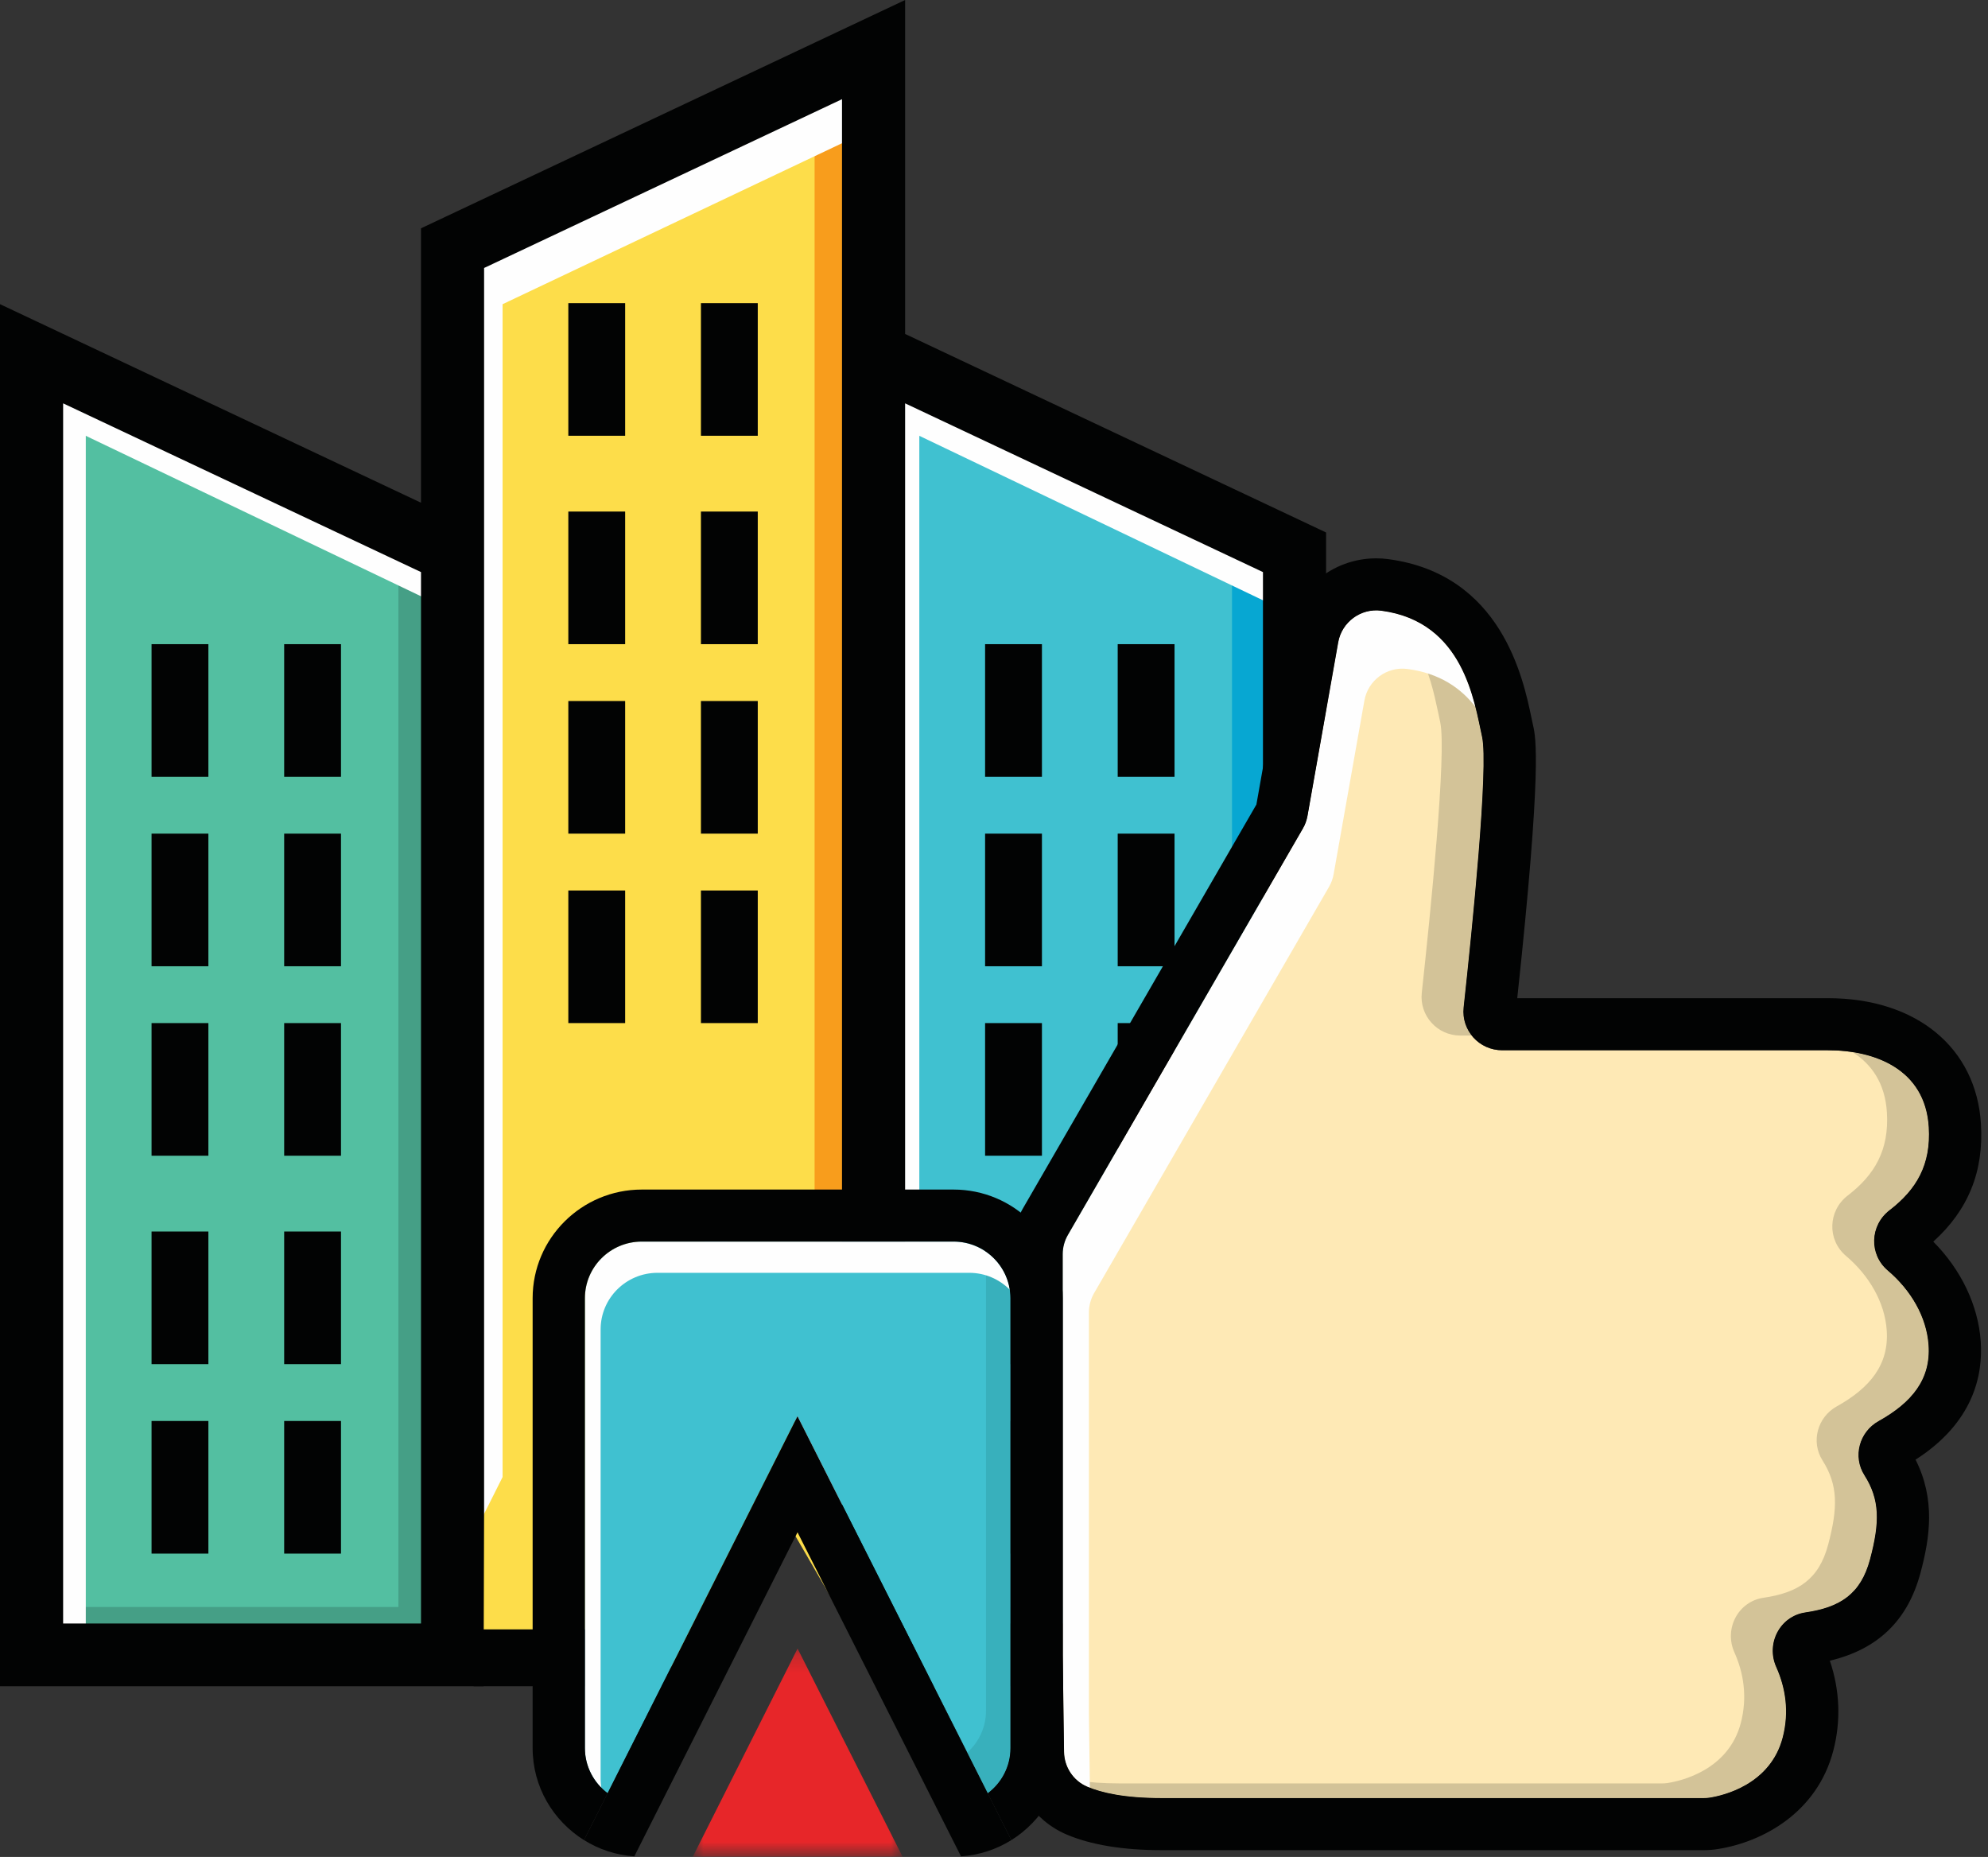
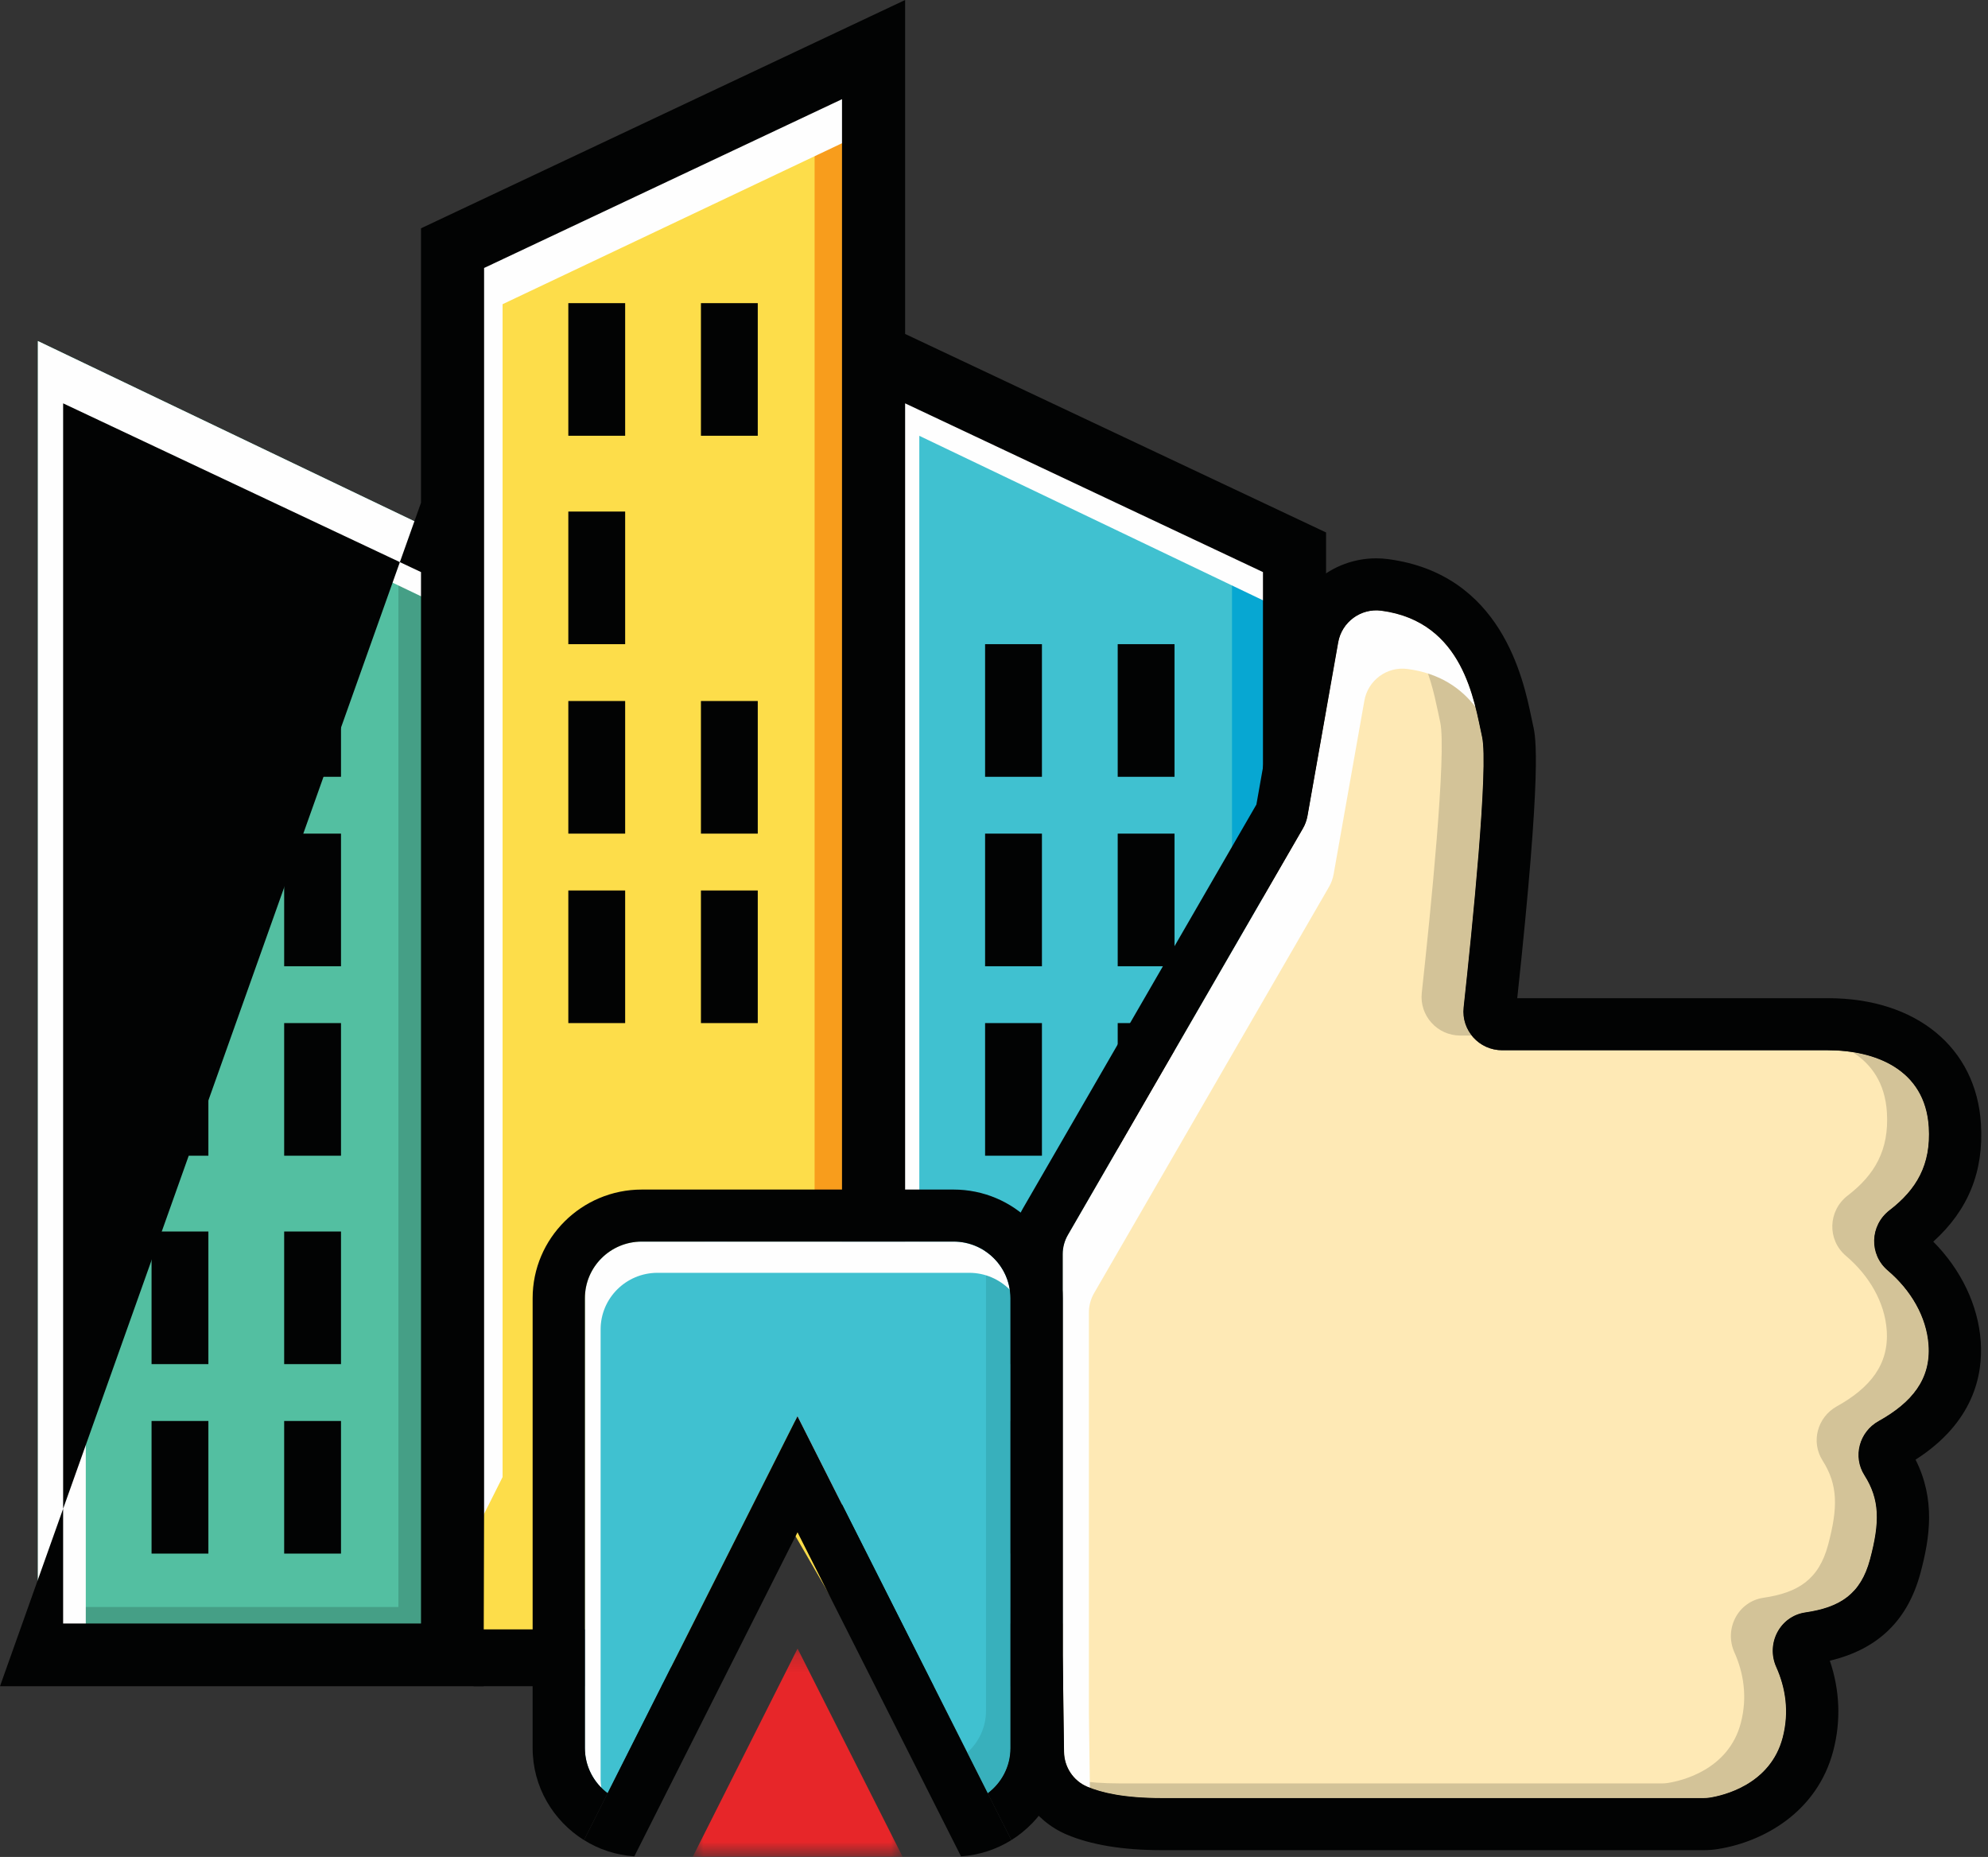
<svg xmlns="http://www.w3.org/2000/svg" xmlns:xlink="http://www.w3.org/1999/xlink" width="106px" height="99px" viewBox="0 0 106 99" version="1.1">
  <rect x="0" y="0" width="106" height="99" fill="#333333" stroke="none" />
  <title>Group 67</title>
  <desc>Created with Sketch.</desc>
  <defs>
    <polygon id="path-1" points="0.932 0.188 12.119 0.188 12.119 11.287 0.932 11.287" />
  </defs>
  <g id="Page-1" stroke="none" stroke-width="1" fill="none" fill-rule="evenodd">
    <g id="Tenmien_Wiki" transform="translate(-1268, -1369)">
      <g id="Group-67" transform="translate(1268, 1369)">
        <polygon id="Fill-1" fill="#40C1D0" points="68.687 28.818 46.465 18.182 46.465 87.879 68.687 87.879" />
        <polygon id="Fill-2" fill="#07A7D2" points="65.69 28.283 65.69 85.673 46.465 85.673 46.465 87.879 68.687 87.879 68.687 29.696" />
        <polygon id="Fill-3" fill="#FDDD4A" points="46.465 88.889 46.465 3.03 24.242 14.225 24.242 88.878 35.792 88.884 40.865 79.221" />
        <polygon id="Fill-4" fill="#53BFA1" points="24.242 28.818 2.02 18.182 2.02 87.879 24.242 87.879" />
        <polygon id="Fill-5" fill="#F89D1C" points="43.434 4.451 43.434 77.873 46.465 83.838 46.465 3.03" />
        <polygon id="Fill-6" fill="#459F86" points="21.244 28.283 21.244 85.673 2.02 85.673 2.02 87.879 24.242 87.879 24.242 29.696" />
        <polygon id="Fill-7" fill="#FEFEFE" points="26.798 16.218 46.465 6.892 46.465 3.03 24.242 13.567 24.242 83.838 26.798 78.747" />
        <polygon id="Fill-8" fill="#FEFEFE" points="37.979 64.646 37.374 65.846 46.465 83.838 46.465 81.441" />
        <polygon id="Fill-9" fill="#FEFEFE" points="4.574 23.235 24.242 32.648 24.242 28.817 2.02 18.182 2.02 87.879 4.574 87.879" />
        <polygon id="Fill-10" fill="#FEFEFE" points="49.018 23.235 68.687 32.648 68.687 28.817 46.465 18.182 46.465 87.879 49.018 87.879" />
        <polygon id="Fill-11" fill="#020303" points="8.081 41.414 11.111 41.414 11.111 34.343 8.081 34.343" />
        <polygon id="Fill-12" fill="#020303" points="15.152 41.414 18.182 41.414 18.182 34.343 15.152 34.343" />
        <polygon id="Fill-13" fill="#020303" points="8.081 51.515 11.111 51.515 11.111 44.444 8.081 44.444" />
        <polygon id="Fill-14" fill="#020303" points="15.152 51.515 18.182 51.515 18.182 44.444 15.152 44.444" />
        <polygon id="Fill-15" fill="#020303" points="8.081 61.616 11.111 61.616 11.111 54.545 8.081 54.545" />
        <polygon id="Fill-16" fill="#020303" points="15.152 61.616 18.182 61.616 18.182 54.545 15.152 54.545" />
        <polygon id="Fill-17" fill="#020303" points="8.081 72.727 11.111 72.727 11.111 65.657 8.081 65.657" />
        <polygon id="Fill-18" fill="#020303" points="15.152 72.727 18.182 72.727 18.182 65.657 15.152 65.657" />
        <polygon id="Fill-19" fill="#020303" points="8.081 82.828 11.111 82.828 11.111 75.758 8.081 75.758" />
        <polygon id="Fill-20" fill="#020303" points="15.152 82.828 18.182 82.828 18.182 75.758 15.152 75.758" />
        <polygon id="Fill-21" fill="#020303" points="52.525 41.414 55.556 41.414 55.556 34.343 52.525 34.343" />
        <polygon id="Fill-22" fill="#020303" points="59.596 41.414 62.626 41.414 62.626 34.343 59.596 34.343" />
        <polygon id="Fill-23" fill="#020303" points="52.525 51.515 55.556 51.515 55.556 44.444 52.525 44.444" />
        <polygon id="Fill-24" fill="#020303" points="59.596 51.515 62.626 51.515 62.626 44.444 59.596 44.444" />
        <polygon id="Fill-25" fill="#020303" points="52.525 61.616 55.556 61.616 55.556 54.545 52.525 54.545" />
        <polygon id="Fill-26" fill="#020303" points="59.596 61.616 62.626 61.616 62.626 54.545 59.596 54.545" />
        <polygon id="Fill-27" fill="#020303" points="52.525 72.727 55.556 72.727 55.556 65.657 52.525 65.657" />
        <polygon id="Fill-28" fill="#020303" points="59.596 72.727 62.626 72.727 62.626 65.657 59.596 65.657" />
        <polygon id="Fill-29" fill="#020303" points="52.525 82.828 55.556 82.828 55.556 75.758 52.525 75.758" />
        <polygon id="Fill-30" fill="#020303" points="59.596 82.828 62.626 82.828 62.626 75.758 59.596 75.758" />
        <polygon id="Fill-31" fill="#020303" points="30.303 23.232 33.333 23.232 33.333 16.162 30.303 16.162" />
        <polygon id="Fill-32" fill="#020303" points="37.374 23.232 40.404 23.232 40.404 16.162 37.374 16.162" />
        <polygon id="Fill-33" fill="#020303" points="30.303 34.343 33.333 34.343 33.333 27.273 30.303 27.273" />
-         <polygon id="Fill-34" fill="#020303" points="37.374 34.343 40.404 34.343 40.404 27.273 37.374 27.273" />
        <polygon id="Fill-35" fill="#020303" points="30.303 44.444 33.333 44.444 33.333 37.374 30.303 37.374" />
        <polygon id="Fill-36" fill="#020303" points="37.374 44.444 40.404 44.444 40.404 37.374 37.374 37.374" />
        <polygon id="Fill-37" fill="#020303" points="30.303 54.545 33.333 54.545 33.333 47.475 30.303 47.475" />
        <polygon id="Fill-38" fill="#020303" points="37.374 54.545 40.404 54.545 40.404 47.475 37.374 47.475" />
-         <path d="M48.261,0 L22.448,12.172 L22.448,13.23 L22.448,26.802 L0,16.216 L0,89.899 L21.066,89.899 L25.784,89.899 L25.812,80.486 L25.812,28.389 L25.812,14.287 L44.896,5.288 L44.896,80.503 L47.953,86.554 L49.643,89.899 L70.707,89.899 L70.707,28.389 L69.746,27.935 L48.261,17.804 L48.261,0 Z M48.261,21.504 L67.341,30.5 L67.341,86.554 L48.261,86.554 L48.261,21.504 Z M3.366,21.504 L22.448,30.5 L22.448,86.554 L3.366,86.554 L3.366,21.504 Z" id="Fill-39" fill="#020303" />
+         <path d="M48.261,0 L22.448,12.172 L22.448,13.23 L22.448,26.802 L0,89.899 L21.066,89.899 L25.784,89.899 L25.812,80.486 L25.812,28.389 L25.812,14.287 L44.896,5.288 L44.896,80.503 L47.953,86.554 L49.643,89.899 L70.707,89.899 L70.707,28.389 L69.746,27.935 L48.261,17.804 L48.261,0 Z M48.261,21.504 L67.341,30.5 L67.341,86.554 L48.261,86.554 L48.261,21.504 Z M3.366,21.504 L22.448,30.5 L22.448,86.554 L3.366,86.554 L3.366,21.504 Z" id="Fill-39" fill="#020303" />
        <polygon id="Fill-40" fill="#020303" points="25.253 89.899 35.354 89.899 35.354 86.869 25.253 86.869" />
        <g id="Group-66" transform="translate(28.283, 29.293)">
          <path d="M72.377,38.447 C71.363,37.588 71.414,36.038 72.468,35.228 C73.909,34.12 74.679,32.801 74.558,30.803 C74.371,27.695 71.66,26.699 69.185,26.699 L51.812,26.699 C50.584,26.699 49.624,25.638 49.757,24.421 C50.214,20.229 51.095,11.575 50.74,9.987 C50.326,8.127 49.771,3.854 45.371,3.267 C44.277,3.121 43.262,3.87 43.071,4.95 L41.433,14.205 C41.39,14.44 41.31,14.668 41.189,14.875 L28.657,36.547 C28.477,36.859 28.381,37.213 28.381,37.572 L28.381,58.95 L28.452,64.106 C28.463,64.911 28.942,65.643 29.683,65.96 C30.449,66.287 31.681,66.57 33.65,66.57 L62.567,66.57 C62.672,66.57 62.774,66.564 62.878,66.547 C63.567,66.439 66.108,65.872 66.769,63.345 C67.131,61.963 66.916,60.674 66.426,59.584 C65.865,58.334 66.618,56.871 67.979,56.672 C69.831,56.402 70.931,55.693 71.425,53.847 C71.957,51.854 71.949,50.65 71.127,49.357 C70.495,48.361 70.851,47.047 71.883,46.472 C73.661,45.481 74.676,44.239 74.547,42.413 C74.442,40.908 73.602,39.486 72.377,38.447" id="Fill-41" fill="#FEE9B5" />
          <path d="M48.508,9.205 C48.862,10.793 47.985,19.445 47.526,23.639 C47.395,24.854 48.351,25.917 49.582,25.917 L50.192,25.917 C49.871,25.509 49.698,24.982 49.758,24.421 C50.214,20.228 51.095,11.575 50.739,9.987 C50.327,8.134 49.774,3.885 45.416,3.275 C47.762,4.744 48.179,7.733 48.508,9.205" id="Fill-43" fill="#D3C398" />
          <path d="M72.377,38.447 C71.363,37.588 71.414,36.038 72.468,35.228 C73.909,34.12 74.679,32.801 74.558,30.803 C74.404,28.239 72.531,27.114 70.491,26.799 C71.507,27.435 72.233,28.463 72.327,30.02 C72.448,32.019 71.679,33.338 70.237,34.446 C69.184,35.256 69.131,36.805 70.146,37.665 C71.371,38.704 72.212,40.125 72.317,41.63 C72.445,43.456 71.43,44.697 69.652,45.688 C68.618,46.263 68.264,47.579 68.896,48.573 C69.717,49.868 69.724,51.071 69.193,53.063 C68.7,54.911 67.599,55.619 65.748,55.89 C64.387,56.088 63.634,57.552 64.195,58.801 C64.685,59.891 64.898,61.181 64.538,62.563 C63.877,65.09 61.336,65.657 60.645,65.764 C60.543,65.781 60.44,65.787 60.338,65.787 L31.418,65.787 C30.522,65.787 29.78,65.729 29.162,65.634 C29.317,65.766 29.49,65.878 29.683,65.96 C30.449,66.287 31.681,66.57 33.65,66.57 L62.567,66.57 C62.672,66.57 62.774,66.564 62.878,66.547 C63.567,66.439 66.108,65.872 66.769,63.345 C67.131,61.963 66.916,60.674 66.426,59.584 C65.865,58.334 66.618,56.871 67.979,56.672 C69.831,56.402 70.931,55.693 71.425,53.847 C71.957,51.854 71.949,50.65 71.127,49.357 C70.495,48.361 70.851,47.047 71.883,46.472 C73.661,45.481 74.676,44.239 74.547,42.413 C74.442,40.908 73.602,39.486 72.377,38.447" id="Fill-45" fill="#D3C398" />
          <path d="M29.777,62.057 L29.777,40.679 C29.777,40.319 29.873,39.965 30.052,39.653 L42.584,17.982 C42.703,17.774 42.785,17.547 42.826,17.313 L44.466,8.058 C44.657,6.976 45.672,6.227 46.766,6.373 C48.487,6.602 49.619,7.399 50.385,8.392 C49.865,6.353 48.757,3.719 45.372,3.267 C44.277,3.121 43.262,3.869 43.071,4.952 L41.433,14.207 C41.391,14.442 41.309,14.668 41.189,14.875 L28.657,36.547 C28.476,36.859 28.382,37.212 28.382,37.572 L28.382,58.95 L28.453,64.106 C28.462,64.911 28.941,65.643 29.684,65.961 C29.732,65.981 29.78,65.999 29.83,66.019 L29.777,62.057 Z" id="Fill-47" fill="#FEFEFE" />
          <path d="M72.377,38.447 C73.602,39.486 74.442,40.908 74.547,42.413 C74.676,44.239 73.661,45.481 71.883,46.472 C70.851,47.047 70.495,48.361 71.127,49.357 C71.949,50.65 71.957,51.854 71.425,53.847 C70.931,55.693 69.831,56.402 67.979,56.672 C66.618,56.871 65.865,58.334 66.426,59.584 C66.916,60.674 67.131,61.963 66.769,63.345 C66.108,65.872 63.567,66.439 62.878,66.547 C62.774,66.564 62.672,66.57 62.567,66.57 L33.65,66.57 C31.681,66.57 30.449,66.287 29.683,65.96 C28.942,65.643 28.463,64.911 28.452,64.106 L28.381,58.95 L28.381,37.572 C28.381,37.213 28.477,36.859 28.657,36.547 L41.189,14.875 C41.31,14.668 41.39,14.44 41.433,14.205 L43.071,4.95 C43.262,3.87 44.277,3.121 45.371,3.267 C49.771,3.854 50.326,8.127 50.74,9.987 C51.095,11.575 50.214,20.229 49.757,24.421 C49.624,25.638 50.584,26.699 51.812,26.699 L69.185,26.699 C71.66,26.699 74.371,27.695 74.558,30.803 C74.679,32.801 73.909,34.12 72.468,35.228 C71.414,36.038 71.363,37.588 72.377,38.447 M74.799,36.904 C76.661,35.225 77.495,33.167 77.342,30.637 C77.096,26.559 73.894,23.924 69.185,23.924 L52.617,23.924 C53.945,11.554 53.608,10.041 53.462,9.386 C53.434,9.26 53.406,9.123 53.374,8.976 C52.938,6.882 51.776,1.323 45.742,0.517 C45.529,0.488 45.311,0.474 45.099,0.474 C42.742,0.474 40.735,2.154 40.326,4.469 L38.708,13.6 L26.241,35.164 C25.816,35.895 25.594,36.728 25.594,37.572 L25.594,58.95 L25.663,64.143 C25.69,66.049 26.836,67.763 28.583,68.51 C29.881,69.063 31.586,69.346 33.65,69.346 L62.567,69.346 C62.82,69.346 63.072,69.326 63.312,69.287 C65.723,68.909 68.609,67.332 69.468,64.044 C69.883,62.458 69.817,60.815 69.284,59.246 C71.859,58.631 73.443,57.091 74.119,54.557 C74.623,52.673 74.921,50.647 73.855,48.527 C76.934,46.555 77.456,44.036 77.33,42.221 C77.194,40.298 76.284,38.399 74.799,36.904" id="Fill-49" fill="#020303" />
          <g id="Group-53" transform="translate(7.724, 58.41)">
            <mask id="mask-2" fill="white">
              <use xlink:href="#path-1" />
            </mask>
            <g id="Clip-52" />
            <polygon id="Fill-51" fill="#E72629" mask="url(#mask-2)" points="0.932 11.287 12.119 11.287 6.519 0.188" />
          </g>
          <path d="M4.115,66.312 L14.24,46.21 L24.382,66.314 C25.117,65.764 25.593,64.891 25.593,63.905 L25.593,39.919 C25.593,38.252 24.235,36.901 22.56,36.901 L5.938,36.901 C4.263,36.901 2.905,38.252 2.905,39.919 L2.905,63.905 C2.905,64.889 3.381,65.762 4.115,66.312" id="Fill-54" fill="#40C1D0" />
          <path d="M24.245,37.41 C24.274,37.577 24.291,37.751 24.291,37.926 L24.291,61.913 C24.291,62.801 23.902,63.596 23.288,64.148 L24.382,66.313 C25.116,65.763 25.593,64.89 25.593,63.905 L25.593,39.918 C25.593,38.873 25.057,37.951 24.245,37.41" id="Fill-56" fill="#38B0BC" />
          <path d="M3.742,65.57 L3.742,41.584 C3.742,39.917 5.1,38.566 6.775,38.566 L23.397,38.566 C24.242,38.566 25.006,38.91 25.556,39.465 C25.336,38.014 24.08,36.901 22.562,36.901 L5.937,36.901 C4.263,36.901 2.905,38.253 2.905,39.919 L2.905,63.905 C2.905,64.728 3.24,65.47 3.778,66.013 C3.758,65.868 3.742,65.721 3.742,65.57" id="Fill-58" fill="#FEFEFE" />
          <polygon id="Fill-60" fill="#020303" points="14.239 46.21 14.239 46.21 4.114 66.312" />
          <path d="M22.561,34.127 L5.937,34.127 C2.728,34.127 0.117,36.725 0.117,39.919 L0.117,63.905 C0.117,65.973 1.214,67.785 2.856,68.81 L3.807,66.923 L4.116,66.312 C3.382,65.762 2.904,64.889 2.904,63.905 L2.904,39.919 C2.904,38.252 4.262,36.901 5.937,36.901 L22.561,36.901 C24.236,36.901 25.594,38.252 25.594,39.919 L25.594,63.905 C25.594,64.891 25.116,65.764 24.383,66.314 L14.239,46.21 L24.688,66.923 L25.642,68.81 C27.284,67.785 28.382,65.973 28.382,63.905 L28.382,39.919 C28.382,36.725 25.771,34.127 22.561,34.127" id="Fill-62" fill="#020303" />
          <path d="M14.239,46.21 L4.114,66.312 L3.807,66.922 L2.857,68.81 C3.646,69.302 4.558,69.611 5.539,69.677 L6.927,66.922 L14.241,52.4 L21.568,66.922 L22.958,69.677 C23.938,69.611 24.852,69.302 25.642,68.811 L24.689,66.922 L14.239,46.21 Z" id="Fill-64" fill="#020303" />
        </g>
      </g>
    </g>
  </g>
</svg>